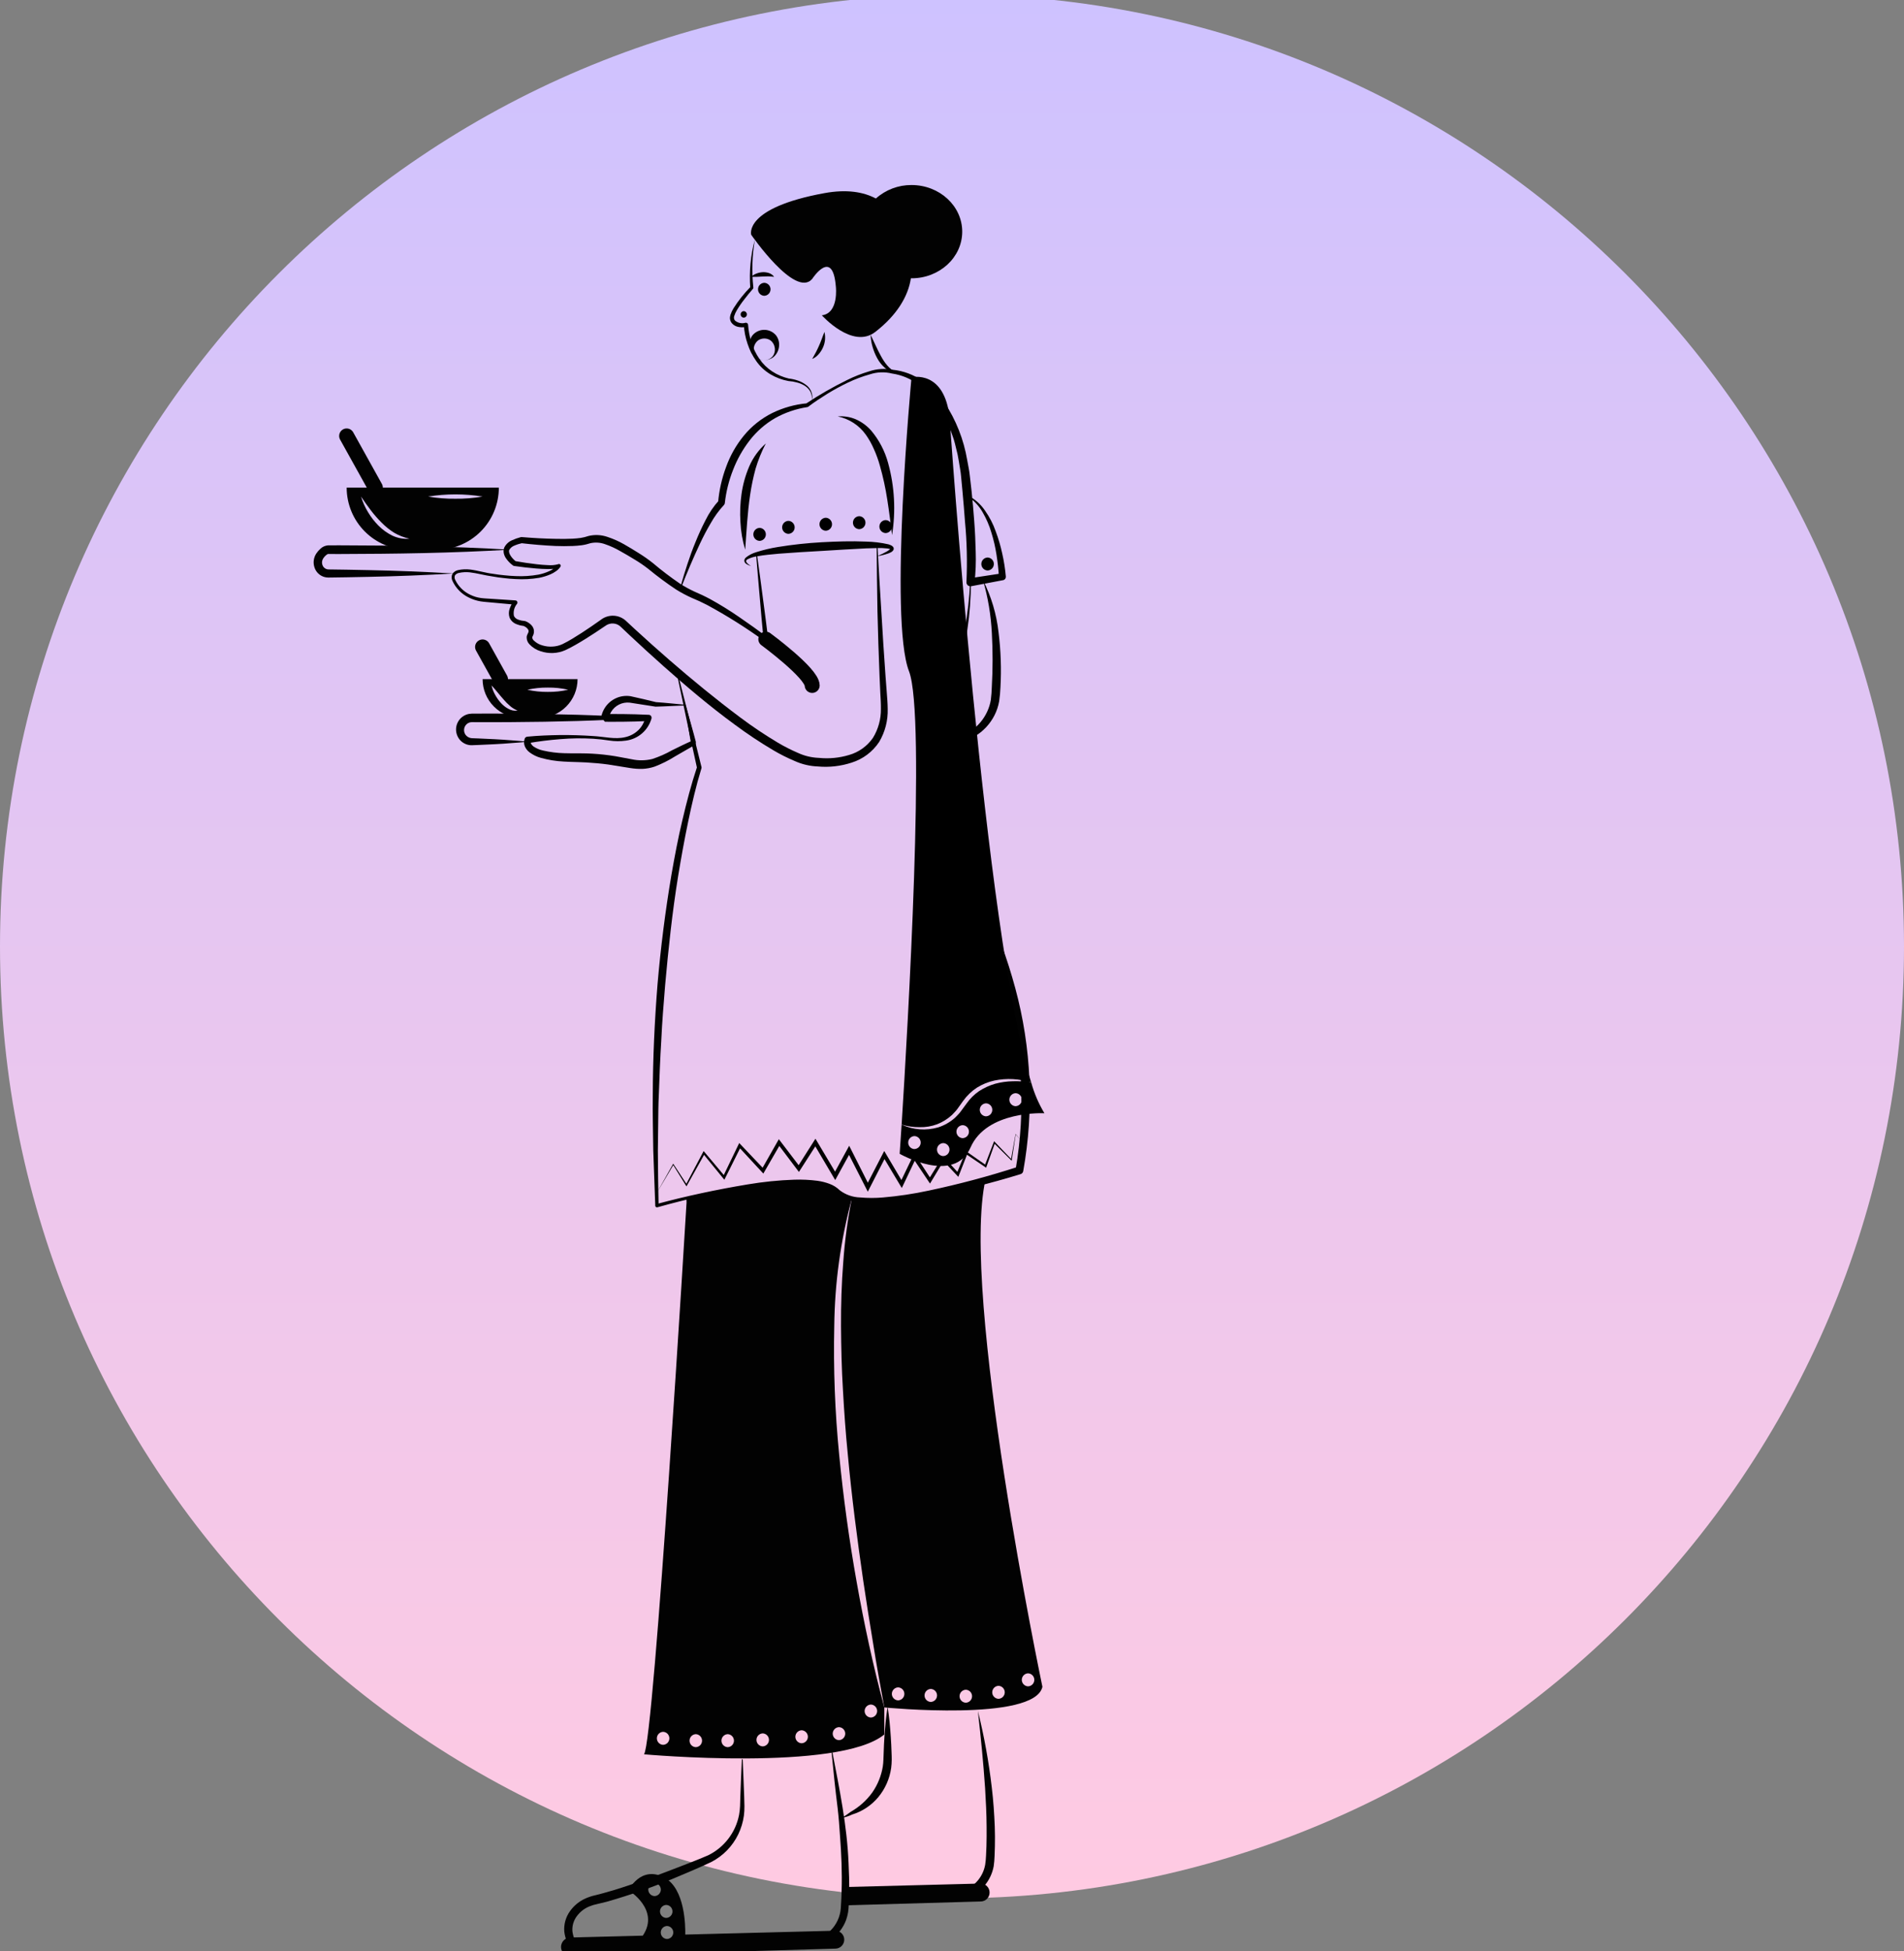
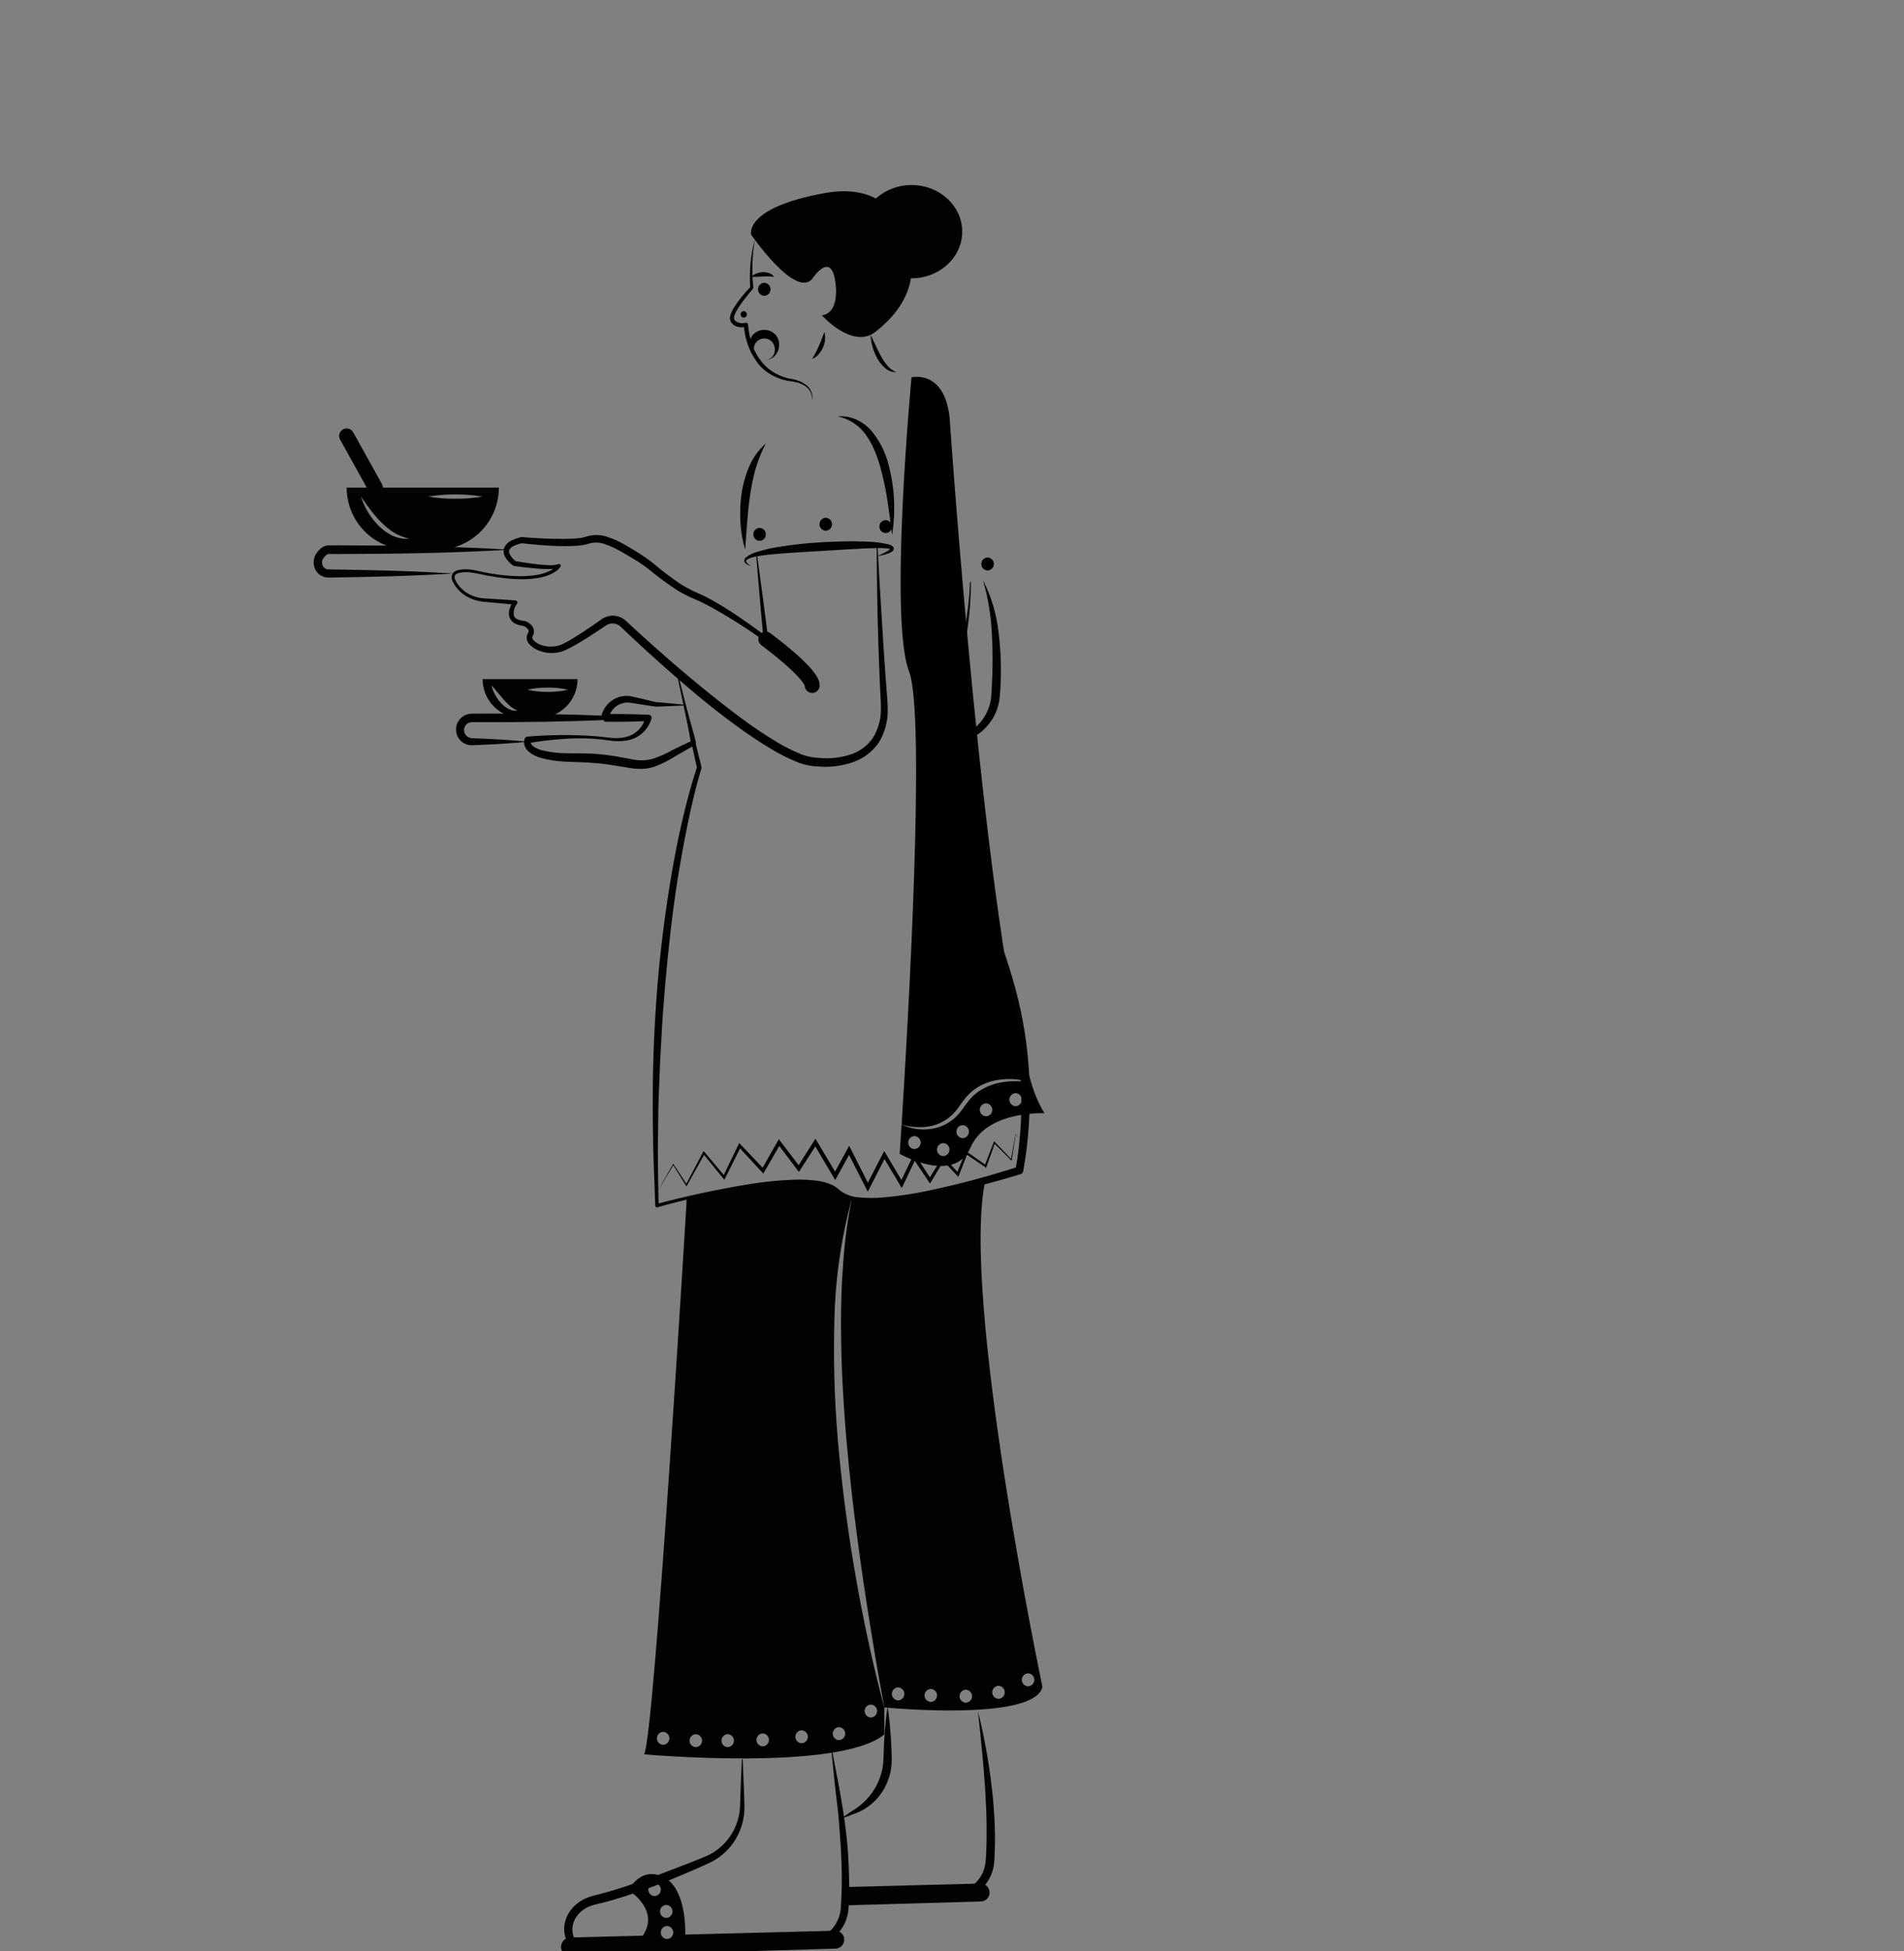
<svg xmlns="http://www.w3.org/2000/svg" xmlns:ns1="http://sodipodi.sourceforge.net/DTD/sodipodi-0.dtd" xmlns:ns2="http://www.inkscape.org/namespaces/inkscape" width="123" height="126" viewBox="0 0 123 126" version="1.1" id="svg91" ns1:docname="benefits-3.svg" style="fill:none" ns2:version="0.92.3 (2405546, 2018-03-11)">
  <rect x="0" y="0" width="123" height="126" fill="#808080" stroke="none" />
  <ns1:namedview pagecolor="#ffffff" bordercolor="#666666" borderopacity="1" objecttolerance="10" gridtolerance="10" guidetolerance="10" ns2:pageopacity="0" ns2:pageshadow="2" ns2:window-width="1366" ns2:window-height="705" id="namedview93" showgrid="false" ns2:zoom="1.2326733" ns2:cx="101" ns2:cy="79.5" ns2:window-x="0" ns2:window-y="30" ns2:window-maximized="1" ns2:current-layer="svg91" />
  <g id="g943" transform="translate(-57,-10.35)">
-     <path id="path2" d="m 118.5,132.953 c 33.966,0 61.5,-27.524 61.5,-61.477 C 180,37.524 152.466,10 118.5,10 84.534,10 57,37.524 57,71.476 c 0,33.953 27.535,61.477 61.5,61.477 z" ns2:connector-curvature="0" style="fill:url(#paint0_linear)" />
    <path id="path4" d="m 105.769,25.811 c -0.18,1.028 -0.214,2.075 -0.102,3.112 0.002,0.013 0.001,0.027 -0.003,0.04 -0.004,0.013 -0.011,0.025 -0.02,0.035 l -0.003,0.004 c -0.191,0.217 -0.374,0.444 -0.55,0.673 -0.179,0.225 -0.342,0.461 -0.488,0.708 -0.071,0.117 -0.127,0.241 -0.169,0.371 -0.02,0.049 -0.026,0.102 -0.018,0.155 0.008,0.052 0.029,0.102 0.063,0.143 0.093,0.078 0.204,0.132 0.323,0.157 0.119,0.025 0.242,0.019 0.358,-0.015 0.037,-0.007 0.075,7e-4 0.106,0.022 0.03,0.021 0.052,0.053 0.059,0.09 l 0.002,0.016 v 0.004 c 0.027,0.391 0.101,0.777 0.219,1.15 0.117,0.374 0.29,0.729 0.512,1.052 0.221,0.321 0.503,0.597 0.828,0.811 0.329,0.215 0.694,0.371 1.077,0.459 l -0.011,-0.002 c 0.196,0.021 0.388,0.063 0.575,0.126 0.187,0.061 0.363,0.152 0.521,0.269 0.163,0.111 0.288,0.269 0.361,0.452 0.072,0.183 0.089,0.384 0.046,0.577 0.016,-0.188 -0.016,-0.378 -0.092,-0.551 -0.085,-0.164 -0.212,-0.303 -0.369,-0.401 -0.156,-0.099 -0.328,-0.172 -0.507,-0.216 -0.178,-0.05 -0.361,-0.081 -0.545,-0.093 l -10e-4,-1e-4 -0.01,-0.001 c -0.409,-0.075 -0.803,-0.223 -1.161,-0.435 -0.361,-0.216 -0.673,-0.506 -0.914,-0.851 -0.241,-0.341 -0.431,-0.716 -0.562,-1.113 -0.136,-0.396 -0.217,-0.808 -0.242,-1.226 l 0.167,0.131 c -0.162,0.03 -0.327,0.032 -0.489,0.006 -0.178,-0.025 -0.342,-0.115 -0.458,-0.254 -0.059,-0.075 -0.098,-0.164 -0.111,-0.258 -0.01,-0.048 -0.01,-0.098 0,-0.146 0.005,-0.043 0.014,-0.086 0.027,-0.127 0.05,-0.149 0.116,-0.292 0.199,-0.425 0.317,-0.503 0.689,-0.97 1.108,-1.393 l -0.027,0.078 c -0.039,-0.527 -0.033,-1.057 0.016,-1.583 0.048,-0.524 0.143,-1.042 0.285,-1.549 z" ns2:connector-curvature="0" style="fill:#020202" />
    <path id="path6" d="m 109.468,33.533 c 0.086,-0.15 0.163,-0.289 0.237,-0.429 0.07,-0.141 0.143,-0.278 0.202,-0.421 0.062,-0.142 0.122,-0.285 0.176,-0.434 0.058,-0.148 0.106,-0.301 0.177,-0.461 0.082,0.338 0.047,0.693 -0.098,1.009 -0.07,0.158 -0.165,0.304 -0.28,0.433 -0.112,0.132 -0.254,0.236 -0.414,0.304 z" ns2:connector-curvature="0" style="fill:#020202" />
    <path id="path8" d="m 106.372,29.454 c 0.109,-0.004 0.212,-0.05 0.287,-0.128 0.076,-0.078 0.118,-0.183 0.118,-0.292 0,-0.109 -0.042,-0.213 -0.118,-0.292 -0.075,-0.078 -0.178,-0.124 -0.287,-0.128 -0.108,0.004 -0.211,0.05 -0.287,0.128 -0.075,0.078 -0.117,0.183 -0.117,0.292 0,0.109 0.042,0.213 0.117,0.292 0.076,0.078 0.179,0.124 0.287,0.128 z" ns2:connector-curvature="0" style="fill:#020202" />
    <path id="path10" d="m 105.047,30.865 c 0.054,-0.002 0.106,-0.025 0.144,-0.064 0.037,-0.039 0.058,-0.091 0.058,-0.146 0,-0.054 -0.021,-0.107 -0.058,-0.146 -0.038,-0.039 -0.09,-0.062 -0.144,-0.064 -0.054,0.002 -0.106,0.025 -0.143,0.064 -0.038,0.039 -0.059,0.091 -0.059,0.146 0,0.054 0.021,0.107 0.059,0.146 0.037,0.039 0.089,0.062 0.143,0.064 z" ns2:connector-curvature="0" style="fill:#020202" />
    <path id="path12" d="m 105.527,28.229 c 0.099,-0.095 0.216,-0.168 0.344,-0.214 0.127,-0.049 0.26,-0.078 0.395,-0.086 0.139,-0.007 0.277,0.012 0.409,0.055 0.135,0.044 0.252,0.13 0.334,0.245 -0.14,-0.017 -0.257,-0.026 -0.375,-0.031 -0.119,6e-4 -0.235,0.002 -0.354,0.01 -0.25,0.02 -0.501,0.027 -0.753,0.021 z" ns2:connector-curvature="0" style="fill:#020202" />
    <path id="path14" d="m 113.244,31.971 c 0.229,0.47 0.421,0.936 0.663,1.369 0.113,0.217 0.249,0.421 0.406,0.609 0.157,0.193 0.359,0.344 0.588,0.438 -0.274,0.007 -0.54,-0.094 -0.74,-0.282 -0.203,-0.177 -0.372,-0.39 -0.498,-0.629 -0.126,-0.232 -0.225,-0.477 -0.297,-0.731 -0.074,-0.252 -0.115,-0.512 -0.122,-0.774 z" ns2:connector-curvature="0" style="fill:#020202" />
-     <path id="path16" d="m 100.967,48.246 c 0.126,-0.492 0.278,-0.976 0.437,-1.459 0.157,-0.483 0.332,-0.961 0.527,-1.432 0.191,-0.472 0.401,-0.938 0.639,-1.395 0.231,-0.473 0.528,-0.911 0.882,-1.3 l -0.063,0.141 c 0.068,-0.78 0.24,-1.547 0.513,-2.281 0.265,-0.741 0.655,-1.43 1.154,-2.038 0.502,-0.61 1.127,-1.107 1.834,-1.459 0.7,-0.341 1.456,-0.553 2.231,-0.625 l -0.056,0.022 c 0.849,-0.565 1.734,-1.074 2.65,-1.522 0.458,-0.229 0.936,-0.417 1.427,-0.563 0.503,-0.171 1.042,-0.204 1.562,-0.099 l -0.033,-0.006 c 0.681,0.07 1.334,0.311 1.897,0.701 0.564,0.379 1.054,0.859 1.446,1.416 0.745,1.124 1.245,2.392 1.469,3.723 0.054,0.329 0.135,0.657 0.166,0.989 l 0.112,0.98 c 0.073,0.653 0.125,1.309 0.175,1.966 0.051,0.656 0.079,1.315 0.095,1.976 0.024,0.669 -0.002,1.34 -0.078,2.005 l -0.304,-0.291 2.068,-0.315 -0.186,0.233 c -0.025,-0.474 -0.083,-0.963 -0.157,-1.441 -0.074,-0.48 -0.183,-0.953 -0.327,-1.417 -0.136,-0.464 -0.328,-0.91 -0.572,-1.328 -0.24,-0.421 -0.58,-0.777 -0.989,-1.037 -0.003,-0.002 -0.006,-0.004 -0.008,-0.007 -0.002,-0.003 -0.004,-0.006 -0.005,-0.01 -0.001,-0.004 -0.001,-0.007 -0.001,-0.011 0,-0.004 0.002,-0.007 0.003,-0.01 0.004,-0.006 0.01,-0.011 0.016,-0.013 0.007,-0.002 0.014,-0.002 0.02,8e-4 0.452,0.227 0.837,0.566 1.12,0.985 0.291,0.411 0.524,0.86 0.691,1.335 0.176,0.469 0.318,0.951 0.423,1.44 0.112,0.49 0.189,0.988 0.233,1.488 0.004,0.053 -0.011,0.106 -0.043,0.149 -0.033,0.043 -0.079,0.072 -0.132,0.082 l -0.011,0.002 -2.055,0.39 c -0.038,0.007 -0.078,0.006 -0.116,-0.005 -0.038,-0.011 -0.073,-0.03 -0.103,-0.056 -0.029,-0.026 -0.052,-0.059 -0.067,-0.096 -0.015,-0.036 -0.021,-0.076 -0.018,-0.115 l 10e-4,-0.02 c 0.06,-1.291 0.029,-2.585 -0.094,-3.871 -0.044,-0.651 -0.105,-1.301 -0.161,-1.951 l -0.092,-0.975 c -0.024,-0.322 -0.095,-0.634 -0.14,-0.952 -0.048,-0.317 -0.115,-0.631 -0.2,-0.94 -0.041,-0.155 -0.071,-0.313 -0.121,-0.465 l -0.155,-0.453 c -0.202,-0.603 -0.477,-1.179 -0.819,-1.715 -0.345,-0.53 -0.778,-0.997 -1.281,-1.381 -0.499,-0.386 -1.087,-0.639 -1.709,-0.736 l -0.018,-0.002 -0.015,-0.003 c -0.473,-0.119 -0.971,-0.101 -1.435,0.052 -0.483,0.135 -0.953,0.311 -1.406,0.527 -0.454,0.217 -0.898,0.458 -1.328,0.721 -0.427,0.267 -0.852,0.543 -1.251,0.847 -0.014,0.011 -0.031,0.018 -0.049,0.021 l -0.008,0.001 c -0.732,0.111 -1.438,0.353 -2.085,0.714 -0.632,0.367 -1.187,0.853 -1.635,1.431 -0.449,0.58 -0.811,1.222 -1.074,1.907 -0.271,0.685 -0.45,1.402 -0.532,2.134 l -10e-4,0.01 c -0.005,0.05 -0.027,0.096 -0.063,0.131 -0.33,0.358 -0.617,0.753 -0.854,1.179 -0.253,0.428 -0.485,0.874 -0.698,1.329 -0.427,0.911 -0.823,1.839 -1.19,2.784 -0.003,0.007 -0.008,0.012 -0.014,0.015 -0.006,0.003 -0.014,0.004 -0.021,0.002 -0.006,-0.002 -0.012,-0.007 -0.016,-0.013 -0.003,-0.006 -0.004,-0.014 -0.002,-0.021 z" ns2:connector-curvature="0" style="fill:#020202" />
    <path id="path18" d="m 105.898,46.137 c 0.131,0.911 0.251,1.824 0.372,2.737 0.123,0.912 0.241,1.825 0.354,2.739 0.004,0.029 -10e-4,0.058 -0.014,0.085 -0.013,0.026 -0.033,0.048 -0.058,0.063 -0.025,0.015 -0.054,0.022 -0.083,0.021 -0.029,-0.001 -0.057,-0.011 -0.081,-0.027 l -0.005,-0.003 c -1.185,-0.859 -2.426,-1.64 -3.713,-2.336 -0.161,-0.084 -0.323,-0.163 -0.486,-0.238 l -0.505,-0.22 c -0.346,-0.155 -0.68,-0.333 -1.001,-0.534 -0.62,-0.411 -1.218,-0.855 -1.792,-1.328 -0.283,-0.221 -0.58,-0.424 -0.889,-0.609 -0.316,-0.19 -0.628,-0.38 -0.944,-0.552 -0.304,-0.176 -0.625,-0.323 -0.958,-0.437 -0.304,-0.113 -0.634,-0.136 -0.951,-0.067 l -0.268,0.076 c -0.098,0.025 -0.197,0.043 -0.297,0.057 -0.194,0.025 -0.384,0.041 -0.572,0.048 -0.377,0.015 -0.751,0.013 -1.122,-1e-4 -0.744,-0.034 -1.479,-0.097 -2.217,-0.182 l 0.066,-0.004 -0.26,0.07 c -0.087,0.023 -0.162,0.062 -0.244,0.091 -0.136,0.052 -0.252,0.148 -0.328,0.272 -0.094,0.206 0.168,0.552 0.429,0.754 L 90.263,46.584 c 0.469,0.083 0.945,0.155 1.419,0.208 0.237,0.025 0.475,0.049 0.71,0.056 0.219,0.019 0.44,9e-4 0.653,-0.055 l 0.027,-0.01 c 0.022,-0.008 0.046,-0.01 0.069,-0.004 0.023,0.006 0.043,0.019 0.058,0.038 0.015,0.018 0.024,0.041 0.025,0.065 0.001,0.024 -0.005,0.047 -0.018,0.067 -0.079,0.119 -0.181,0.221 -0.301,0.299 -0.107,0.077 -0.223,0.142 -0.344,0.194 -0.236,0.102 -0.484,0.178 -0.737,0.226 -0.499,0.083 -1.007,0.11 -1.512,0.08 -0.251,-0.015 -0.502,-0.028 -0.751,-0.063 -0.25,-0.026 -0.498,-0.06 -0.744,-0.106 -0.494,-0.065 -0.987,-0.211 -1.464,-0.265 -0.237,-0.026 -0.477,-0.013 -0.71,0.038 -0.1,0.019 -0.189,0.074 -0.251,0.155 -0.019,0.044 -0.028,0.092 -0.026,0.141 0.002,0.048 0.014,0.096 0.036,0.139 0.204,0.432 0.553,0.778 0.986,0.979 0.215,0.104 0.446,0.173 0.682,0.206 0.233,0.031 0.492,0.037 0.737,0.056 l 1.489,0.098 c 0.025,0.002 0.048,0.01 0.069,0.023 0.02,0.014 0.037,0.033 0.048,0.055 0.011,0.022 0.016,0.047 0.014,0.071 -0.002,0.025 -0.01,0.048 -0.024,0.069 l -0.004,0.005 c -0.089,0.107 -0.153,0.233 -0.187,0.368 -0.034,0.135 -0.038,0.276 -0.011,0.413 0.056,0.112 0.154,0.197 0.273,0.236 0.065,0.025 0.138,0.042 0.208,0.061 l 0.225,0.032 0.012,0.002 c 0.011,0.002 0.021,0.004 0.031,0.009 0.14,0.054 0.266,0.138 0.371,0.245 0.062,0.061 0.109,0.135 0.139,0.217 0.03,0.082 0.041,0.169 0.033,0.256 -0.009,0.083 -0.033,0.164 -0.073,0.238 -0.007,0.016 -0.021,0.039 -0.024,0.049 -7e-4,0.006 -0.002,0.012 -0.004,0.018 -0.004,0.005 -0.006,0.011 -0.007,0.017 -0.001,0.006 -8e-4,0.012 8e-4,0.018 0.008,0.075 0.045,0.145 0.103,0.193 0.155,0.148 0.345,0.256 0.553,0.312 0.214,0.065 0.438,0.09 0.661,0.075 0.22,-0.012 0.436,-0.066 0.636,-0.159 0.211,-0.099 0.424,-0.223 0.632,-0.346 0.418,-0.25 0.828,-0.521 1.234,-0.798 l 0.605,-0.422 c 0.242,-0.19 0.545,-0.285 0.852,-0.267 0.307,0.018 0.597,0.149 0.814,0.367 l 0.543,0.503 c 0.727,0.668 1.462,1.326 2.207,1.973 1.49,1.294 3.016,2.546 4.59,3.722 0.783,0.588 1.597,1.133 2.437,1.634 0.415,0.246 0.845,0.465 1.288,0.655 0.413,0.192 0.859,0.302 1.313,0.324 h 0.002 c 0.014,-10e-5 0.029,6e-4 0.044,0.002 0.658,0.067 1.322,0.003 1.955,-0.188 0.624,-0.179 1.168,-0.569 1.538,-1.103 0.346,-0.563 0.524,-1.213 0.515,-1.874 0.004,-0.332 -0.019,-0.681 -0.039,-1.033 l -0.047,-1.051 c -0.057,-1.401 -0.103,-2.802 -0.136,-4.203 -0.025,-1.401 -0.042,-2.803 -0.051,-4.204 0,-0.007 0.003,-0.014 0.008,-0.02 0.005,-0.005 0.012,-0.008 0.019,-0.009 0.007,-2e-4 0.015,0.003 0.02,0.007 0.005,0.005 0.008,0.012 0.009,0.019 0.073,1.399 0.154,2.797 0.245,4.195 0.082,1.398 0.169,2.796 0.271,4.191 l 0.08,1.046 c 0.026,0.346 0.057,0.697 0.06,1.065 0.022,0.749 -0.169,1.488 -0.551,2.132 -0.422,0.637 -1.049,1.109 -1.777,1.336 -0.705,0.231 -1.45,0.316 -2.188,0.248 l 0.045,0.002 c -0.536,-0.015 -1.063,-0.137 -1.551,-0.36 -0.467,-0.197 -0.921,-0.425 -1.358,-0.683 -0.861,-0.508 -1.694,-1.062 -2.497,-1.659 -1.609,-1.175 -3.123,-2.462 -4.607,-3.778 C 99.12,52.713 98.388,52.044 97.665,51.365 l -0.54,-0.511 c -0.131,-0.139 -0.309,-0.224 -0.5,-0.237 -0.194,-0.013 -0.385,0.047 -0.537,0.167 l -0.62,0.415 c -0.416,0.273 -0.837,0.54 -1.273,0.789 -0.22,0.124 -0.437,0.245 -0.676,0.352 -0.252,0.112 -0.522,0.174 -0.797,0.184 -0.272,0.01 -0.544,-0.029 -0.802,-0.116 -0.27,-0.083 -0.513,-0.234 -0.708,-0.438 -0.061,-0.061 -0.11,-0.133 -0.142,-0.213 -0.033,-0.08 -0.048,-0.166 -0.047,-0.252 -2e-4,-0.05 0.011,-0.099 0.033,-0.144 l 0.029,-0.069 0.017,-0.034 c 0.021,-0.034 0.035,-0.073 0.041,-0.113 0.037,-0.126 -0.129,-0.289 -0.311,-0.369 l 0.043,0.01 -0.262,-0.045 c -0.089,-0.024 -0.177,-0.052 -0.262,-0.086 -0.192,-0.076 -0.347,-0.225 -0.43,-0.415 -0.066,-0.19 -0.063,-0.396 0.007,-0.584 0.058,-0.172 0.142,-0.333 0.249,-0.479 l 0.103,0.223 -1.492,-0.136 c -0.251,-0.027 -0.491,-0.036 -0.751,-0.077 -0.256,-0.044 -0.505,-0.125 -0.739,-0.24 -0.478,-0.226 -0.86,-0.616 -1.077,-1.099 -0.031,-0.07 -0.047,-0.145 -0.045,-0.222 0.002,-0.076 0.02,-0.151 0.054,-0.22 0.087,-0.123 0.217,-0.207 0.364,-0.237 0.255,-0.055 0.516,-0.067 0.775,-0.037 0.513,0.062 0.979,0.217 1.475,0.275 0.244,0.043 0.49,0.073 0.736,0.096 0.246,0.032 0.492,0.041 0.739,0.053 0.49,0.023 0.982,-0.009 1.465,-0.095 0.236,-0.047 0.466,-0.121 0.686,-0.219 0.209,-0.085 0.391,-0.223 0.529,-0.402 l 0.16,0.155 c -0.126,0.056 -0.261,0.087 -0.399,0.093 -0.124,0.011 -0.248,0.015 -0.373,0.013 -0.246,-3e-4 -0.489,-0.016 -0.731,-0.034 -0.485,-0.039 -0.964,-0.096 -1.446,-0.165 -0.025,-0.004 -0.048,-0.014 -0.068,-0.029 -0.171,-0.124 -0.32,-0.275 -0.442,-0.447 -0.068,-0.094 -0.118,-0.2 -0.147,-0.312 -0.033,-0.128 -0.028,-0.263 0.016,-0.387 0.103,-0.215 0.28,-0.386 0.498,-0.481 0.186,-0.086 0.379,-0.155 0.578,-0.206 0.017,-0.005 0.035,-0.007 0.053,-0.005 l 0.013,0.001 c 0.727,0.062 1.461,0.102 2.189,0.114 0.364,0.01 0.728,0.008 1.086,-0.01 0.179,-0.009 0.356,-0.025 0.527,-0.049 0.082,-0.012 0.164,-0.028 0.245,-0.049 l 0.263,-0.077 c 0.405,-0.098 0.829,-0.076 1.223,0.061 0.366,0.12 0.719,0.277 1.054,0.466 0.329,0.184 0.644,0.381 0.956,0.575 0.322,0.198 0.631,0.415 0.926,0.65 0.557,0.471 1.139,0.913 1.741,1.324 0.301,0.194 0.616,0.366 0.94,0.516 l 0.506,0.227 c 0.17,0.081 0.338,0.165 0.503,0.254 0.651,0.358 1.284,0.75 1.895,1.173 0.612,0.417 1.212,0.847 1.802,1.296 l -0.241,0.138 c -0.09,-0.916 -0.173,-1.833 -0.249,-2.75 -0.08,-0.917 -0.161,-1.834 -0.232,-2.752 0,-0.007 0.002,-0.014 0.007,-0.02 0.004,-0.006 0.011,-0.009 0.018,-0.01 0.007,-8e-4 0.015,0.001 0.02,0.006 0.006,0.004 0.01,0.011 0.011,0.018 z" ns2:connector-curvature="0" style="fill:#020202" />
    <path id="path20" d="m 106.473,51.629 c 0,0 2.972,2.182 2.994,2.988" ns2:connector-curvature="0" style="stroke:#020202;stroke-width:0.968;stroke-linecap:round;stroke-linejoin:round" />
    <path id="path22" d="m 116.908,59.595 c 0.923,-0.724 1.877,-1.401 2.839,-2.061 0.445,-0.309 0.8,-0.733 1.027,-1.226 0.113,-0.242 0.192,-0.499 0.235,-0.763 0.035,-0.279 0.056,-0.56 0.063,-0.841 0.065,-1.155 0.066,-2.312 0.002,-3.467 -0.058,-1.16 -0.25,-2.308 -0.574,-3.423 0.537,1.057 0.878,2.202 1.008,3.381 0.146,1.173 0.187,2.357 0.122,3.538 -0.012,0.303 -0.04,0.605 -0.083,0.905 -0.055,0.313 -0.155,0.617 -0.298,0.9 -0.285,0.566 -0.725,1.038 -1.268,1.362 -1.008,0.592 -2.025,1.166 -3.073,1.694 z" ns2:connector-curvature="0" style="fill:#020202" />
    <path id="path24" d="m 112.341,112.519 c -0.486,-2.725 -0.863,-5.468 -1.131,-8.228 -0.272,-2.76 -0.377,-5.534 -0.316,-8.307 0.03,-2.765 0.408,-5.516 1.126,-8.186 -0.302,-0.05 -0.193,-0.196 -1.405,-0.856 -1.84,-0.999 -9.272,0.786 -9.272,0.786 l 0.009,0.28 c 0,0 -2.095,34.835 -2.748,35.64 0,0 12.589,1.136 15.524,-1.281 v -1.746 c -0.72,-2.669 -1.304,-5.377 -1.787,-8.102 z m -12.503,10.517 c -0.109,-0.004 -0.211,-0.05 -0.287,-0.128 -0.075,-0.079 -0.117,-0.183 -0.117,-0.292 0,-0.109 0.042,-0.213 0.117,-0.292 0.075,-0.078 0.178,-0.124 0.287,-0.128 0.108,0.004 0.211,0.05 0.287,0.128 0.075,0.079 0.117,0.183 0.117,0.292 0,0.109 -0.042,0.213 -0.117,0.292 -0.076,0.078 -0.178,0.124 -0.287,0.128 z m 2.111,0.151 c -0.108,-0.004 -0.211,-0.05 -0.287,-0.128 -0.075,-0.079 -0.117,-0.183 -0.117,-0.292 0,-0.109 0.042,-0.213 0.117,-0.291 0.076,-0.079 0.179,-0.125 0.287,-0.129 0.109,0.004 0.211,0.05 0.287,0.129 0.075,0.078 0.117,0.182 0.117,0.291 0,0.109 -0.042,0.213 -0.117,0.292 -0.076,0.078 -0.178,0.124 -0.287,0.128 z m 2.061,0 c -0.108,-0.004 -0.211,-0.05 -0.286,-0.128 -0.076,-0.079 -0.118,-0.183 -0.118,-0.292 0,-0.109 0.042,-0.213 0.118,-0.291 0.075,-0.079 0.178,-0.125 0.286,-0.129 0.109,0.004 0.212,0.05 0.287,0.129 0.075,0.078 0.117,0.182 0.117,0.291 0,0.109 -0.042,0.213 -0.117,0.292 -0.075,0.078 -0.178,0.124 -0.287,0.128 z m 2.262,-0.051 c -0.108,-0.003 -0.211,-0.049 -0.286,-0.128 -0.076,-0.078 -0.118,-0.182 -0.118,-0.291 0,-0.109 0.042,-0.214 0.118,-0.292 0.075,-0.078 0.178,-0.124 0.286,-0.128 0.109,0.004 0.212,0.05 0.287,0.128 0.075,0.078 0.117,0.183 0.117,0.292 0,0.109 -0.042,0.213 -0.117,0.291 -0.075,0.079 -0.178,0.125 -0.287,0.128 z m 2.514,-0.201 c -0.109,-0.004 -0.212,-0.05 -0.287,-0.128 -0.075,-0.078 -0.118,-0.183 -0.118,-0.292 0,-0.108 0.043,-0.213 0.118,-0.291 0.075,-0.079 0.178,-0.124 0.287,-0.128 0.108,0.004 0.211,0.05 0.286,0.128 0.076,0.078 0.118,0.183 0.118,0.291 0,0.109 -0.042,0.214 -0.118,0.292 -0.075,0.078 -0.178,0.124 -0.286,0.128 z m 2.413,-0.201 c -0.109,-0.004 -0.212,-0.05 -0.287,-0.128 -0.075,-0.079 -0.118,-0.183 -0.118,-0.292 0,-0.109 0.043,-0.213 0.118,-0.292 0.075,-0.078 0.178,-0.124 0.287,-0.128 0.108,0.004 0.211,0.05 0.286,0.128 0.076,0.079 0.118,0.183 0.118,0.292 0,0.109 -0.042,0.213 -0.118,0.291 -0.075,0.079 -0.178,0.125 -0.286,0.129 z m 2.061,-1.461 c -0.109,-0.004 -0.212,-0.05 -0.287,-0.128 -0.075,-0.078 -0.118,-0.183 -0.118,-0.291 0,-0.109 0.043,-0.214 0.118,-0.292 0.075,-0.078 0.178,-0.124 0.287,-0.128 0.108,0.004 0.211,0.05 0.286,0.128 0.076,0.078 0.118,0.183 0.118,0.292 0,0.108 -0.042,0.213 -0.118,0.291 -0.075,0.078 -0.178,0.124 -0.286,0.128 z" ns2:connector-curvature="0" style="fill:#020202" />
    <path id="path26" d="m 120.668,86.506 c 0,0 -5.8,1.463 -7.61,1.36 -0.611,-0.034 -0.879,-0.036 -1.036,-0.067 -0.27,1.343 -0.452,2.701 -0.547,4.068 -0.109,1.371 -0.151,2.747 -0.145,4.124 0.011,1.377 0.039,2.753 0.125,4.129 0.076,1.374 0.173,2.748 0.31,4.122 0.252,2.741 0.606,5.477 1.003,8.208 0.204,1.365 0.416,2.728 0.645,4.09 0.215,1.363 0.464,2.723 0.715,4.082 0,0 9.713,0.949 10.213,-1.334 0,0 -5.331,-25.395 -3.673,-32.781 z m -5.649,33.659 c -0.109,-0.004 -0.212,-0.05 -0.287,-0.128 -0.075,-0.078 -0.118,-0.183 -0.118,-0.291 0,-0.109 0.043,-0.214 0.118,-0.292 0.075,-0.078 0.178,-0.124 0.287,-0.128 0.108,0.004 0.211,0.05 0.287,0.128 0.075,0.078 0.117,0.183 0.117,0.292 0,0.108 -0.042,0.213 -0.117,0.291 -0.076,0.079 -0.179,0.124 -0.287,0.128 z m 2.111,0.101 c -0.108,-0.004 -0.211,-0.05 -0.287,-0.128 -0.075,-0.078 -0.117,-0.183 -0.117,-0.292 0,-0.109 0.042,-0.213 0.117,-0.291 0.076,-0.079 0.179,-0.125 0.287,-0.128 0.109,0.003 0.211,0.049 0.287,0.128 0.075,0.078 0.117,0.182 0.117,0.291 0,0.109 -0.042,0.214 -0.117,0.292 -0.076,0.078 -0.178,0.124 -0.287,0.128 z m 2.262,0.05 c -0.108,-0.004 -0.211,-0.049 -0.287,-0.128 -0.075,-0.078 -0.117,-0.183 -0.117,-0.291 0,-0.109 0.042,-0.214 0.117,-0.292 0.076,-0.078 0.179,-0.124 0.287,-0.128 0.109,0.004 0.211,0.05 0.287,0.128 0.075,0.078 0.117,0.183 0.117,0.292 0,0.108 -0.042,0.213 -0.117,0.291 -0.076,0.079 -0.178,0.124 -0.287,0.128 z m 2.111,-0.251 c -0.108,-0.004 -0.211,-0.05 -0.286,-0.129 -0.076,-0.078 -0.118,-0.182 -0.118,-0.291 0,-0.109 0.042,-0.213 0.118,-0.292 0.075,-0.078 0.178,-0.124 0.286,-0.128 0.109,0.004 0.212,0.05 0.287,0.128 0.076,0.079 0.118,0.183 0.118,0.292 0,0.109 -0.042,0.213 -0.118,0.291 -0.075,0.079 -0.178,0.125 -0.287,0.129 z m 1.911,-0.806 c -0.109,-0.004 -0.212,-0.05 -0.287,-0.128 -0.075,-0.079 -0.118,-0.183 -0.118,-0.292 0,-0.109 0.043,-0.213 0.118,-0.292 0.075,-0.078 0.178,-0.124 0.287,-0.128 0.108,0.004 0.211,0.05 0.286,0.128 0.076,0.079 0.118,0.183 0.118,0.292 0,0.109 -0.042,0.213 -0.118,0.292 -0.075,0.078 -0.178,0.124 -0.286,0.128 z" ns2:connector-curvature="0" style="fill:#020202" />
    <path id="path28" d="m 101.244,55.911 -0.967,0.042 c -0.315,0.013 -0.621,0.03 -0.924,0.035 l -0.013,-9e-4 -0.012,-0.002 -1.65,-0.257 c -0.236,-0.025 -0.475,0.018 -0.688,0.124 -0.213,0.106 -0.391,0.271 -0.513,0.476 -0.06,0.1 -0.105,0.209 -0.134,0.322 l -0.018,0.086 -0.002,0.011 -0.001,0.005 -6e-4,0.003 -4e-4,0.001 c 0.217,0.259 -0.296,-0.352 -0.243,-0.289 l 0.026,-3e-4 0.053,-6e-4 0.21,-0.002 0.841,0.002 c 0.56,0.005 1.121,0.022 1.681,0.047 l 0.025,0.001 c 0.05,0.002 0.097,0.024 0.13,0.061 0.034,0.037 0.051,0.086 0.049,0.136 -7e-4,0.013 -0.003,0.027 -0.006,0.04 -0.105,0.374 -0.317,0.709 -0.61,0.963 -0.293,0.254 -0.654,0.416 -1.038,0.467 -0.36,0.052 -0.727,0.05 -1.086,-0.007 -0.179,-0.02 -0.348,-0.047 -0.523,-0.07 -0.174,-0.019 -0.349,-0.034 -0.523,-0.045 -0.701,-0.041 -1.403,-0.032 -2.103,0.027 -0.699,0.054 -1.399,0.141 -2.083,0.258 L 91.283,58.22 c -0.002,0.026 -0.003,0.052 -0.001,0.077 0.006,0.034 0.017,0.067 0.033,0.098 0.044,0.074 0.104,0.136 0.177,0.183 0.179,0.116 0.377,0.198 0.586,0.242 0.452,0.105 0.914,0.164 1.379,0.174 0.236,0.01 0.474,0.005 0.711,0.009 0.246,0.002 0.491,-0.002 0.737,0.006 0.493,0.015 0.985,0.056 1.474,0.124 0.488,0.062 0.972,0.176 1.433,0.253 0.435,0.095 0.887,0.089 1.32,-0.016 0.444,-0.144 0.873,-0.333 1.279,-0.563 0.216,-0.11 0.434,-0.218 0.654,-0.321 l 0.33,-0.155 0.168,-0.076 0.086,-0.038 0.045,-0.019 0.026,-0.01 0.018,-0.006 0.021,-0.006 0.015,-0.003 c -0.067,0.049 0.215,-0.14 0.166,0.256 -0.004,0.034 -0.021,0.066 -0.047,0.089 -0.025,0.023 -0.059,0.036 -0.093,0.037 -0.035,8e-4 -0.069,-0.011 -0.095,-0.033 -0.027,-0.022 -0.045,-0.053 -0.051,-0.087 l -0.011,-0.064 c -0.068,-0.396 -0.14,-0.792 -0.2,-1.203 z m 0.036,-0.043 0.342,1.189 c 0.12,0.404 0.228,0.823 0.341,1.243 l -0.297,-0.057 c -0.05,0.394 0.229,0.206 0.161,0.255 l 0.01,-0.002 c 0.008,-0.002 0.012,-0.004 0.009,-0.002 l -0.003,0.002 -0.015,0.008 -0.037,0.019 -0.077,0.042 -0.156,0.088 -0.313,0.18 -0.628,0.362 c -0.423,0.268 -0.873,0.493 -1.342,0.67 -0.253,0.084 -0.516,0.131 -0.782,0.142 -0.258,0.005 -0.516,-0.013 -0.77,-0.053 L 96.295,59.725 C 95.825,59.659 95.353,59.621 94.879,59.591 94.642,59.576 94.404,59.574 94.166,59.564 93.92,59.554 93.674,59.552 93.427,59.534 92.924,59.51 92.425,59.429 91.94,59.295 91.677,59.224 91.431,59.103 91.213,58.941 91.087,58.847 90.986,58.724 90.918,58.582 90.878,58.5 90.856,58.41 90.853,58.319 c -0.003,-0.091 0.012,-0.182 0.045,-0.268 0.012,-0.034 0.034,-0.063 0.062,-0.085 0.028,-0.022 0.062,-0.035 0.098,-0.039 l 0.002,-2e-4 c 0.715,-0.07 1.421,-0.095 2.131,-0.106 0.71,-0.004 1.419,0.016 2.126,0.065 0.71,0.036 1.415,0.231 2.076,0.071 0.323,-0.071 0.619,-0.231 0.855,-0.463 0.224,-0.222 0.378,-0.505 0.442,-0.815 l 0.198,0.237 c -0.56,0.025 -1.121,0.042 -1.681,0.047 l -0.84,0.002 -0.21,-0.002 -0.053,-6e-4 -0.026,-3e-4 c 0.052,0.063 -0.462,-0.548 -0.244,-0.29 l 4e-4,-0.002 8e-4,-0.004 0.002,-0.007 0.004,-0.015 0.028,-0.119 c 0.043,-0.158 0.11,-0.309 0.197,-0.449 0.173,-0.277 0.424,-0.496 0.72,-0.632 0.296,-0.136 0.626,-0.181 0.948,-0.131 0.572,0.122 1.1,0.25 1.65,0.384 L 99.361,55.694 c 0.333,0.021 0.66,0.054 0.981,0.083 z" ns2:connector-curvature="0" style="fill:#020202" />
    <path id="path30" d="m 98.592,56.715 c -1.427,0.093 -2.854,0.156 -4.281,0.199 -1.427,0.04 -2.854,0.067 -4.281,0.073 -0.714,0.002 -1.427,0.012 -2.14,0.004 l -0.268,-0.001 -0.134,-7e-4 c -0.029,2e-4 -0.058,0.003 -0.087,0.007 -0.115,0.018 -0.22,0.077 -0.296,0.165 -0.079,0.09 -0.123,0.205 -0.127,0.324 -0.004,0.12 0.033,0.237 0.106,0.332 0.077,0.097 0.184,0.166 0.305,0.194 0.031,0.007 0.062,0.012 0.093,0.014 l 0.132,0.005 0.268,0.01 c 0.357,0.012 0.714,0.029 1.07,0.05 0.357,0.016 0.714,0.044 1.07,0.071 0.357,0.026 0.714,0.052 1.07,0.091 -0.357,0.039 -0.714,0.065 -1.07,0.091 -0.357,0.027 -0.714,0.055 -1.07,0.071 -0.357,0.021 -0.713,0.038 -1.07,0.05 l -0.268,0.01 -0.136,0.005 c -0.058,9e-4 -0.116,-0.003 -0.173,-0.012 -0.233,-0.038 -0.446,-0.158 -0.6,-0.338 -0.156,-0.184 -0.242,-0.417 -0.244,-0.658 -0.002,-0.241 0.082,-0.475 0.235,-0.661 0.157,-0.187 0.374,-0.313 0.614,-0.355 0.059,-0.01 0.119,-0.016 0.179,-0.017 l 0.134,-7e-4 0.268,-0.001 c 0.714,-0.007 1.427,0.002 2.14,0.004 1.427,0.007 2.854,0.034 4.281,0.073 1.427,0.043 2.854,0.105 4.281,0.199 z" ns2:connector-curvature="0" style="fill:#020202" />
    <path id="path32" d="m 88.176,54.211 c -4e-4,0.664 0.263,1.3 0.731,1.77 0.468,0.47 1.103,0.734 1.766,0.734 h 1.137 c 0.328,10e-5 0.653,-0.065 0.957,-0.19 0.303,-0.126 0.579,-0.31 0.811,-0.543 0.232,-0.233 0.416,-0.509 0.542,-0.812 0.126,-0.304 0.19,-0.629 0.19,-0.958 z m 1.642,1.905 c -0.187,-0.103 -0.353,-0.24 -0.491,-0.403 -0.138,-0.157 -0.257,-0.33 -0.355,-0.515 -0.101,-0.182 -0.174,-0.378 -0.218,-0.582 0.285,0.305 0.519,0.621 0.782,0.912 0.123,0.147 0.259,0.284 0.405,0.408 0.146,0.131 0.314,0.234 0.497,0.305 -0.215,0.033 -0.435,-0.012 -0.62,-0.126 z m 2.569,-1.08 c -0.444,0.005 -0.887,-0.042 -1.321,-0.14 0.433,-0.098 0.877,-0.145 1.321,-0.14 0.443,-0.007 0.886,0.04 1.318,0.14 -0.432,0.099 -0.875,0.146 -1.318,0.14 z" ns2:connector-curvature="0" style="fill:#020202" />
-     <path id="path34" d="m 88.175,52.132 1.156,2.08" ns2:connector-curvature="0" style="stroke:#020202;stroke-width:0.968;stroke-linecap:round;stroke-linejoin:round" />
    <path id="path36" d="m 89.879,45.851 c -3.666,0.22 -7.331,0.271 -10.997,0.28 L 78.209,46.128 c -0.051,-0.013 -0.224,0.122 -0.322,0.276 -0.042,0.061 -0.069,0.13 -0.08,0.203 -0.011,0.073 -0.005,0.147 0.018,0.217 0.019,0.068 0.055,0.129 0.105,0.179 0.049,0.05 0.111,0.086 0.178,0.106 0.034,0.009 0.069,0.015 0.105,0.017 l 0.171,0.002 0.344,0.005 0.687,0.01 1.375,0.027 c 1.833,0.036 3.666,0.109 5.498,0.218 -1.833,0.109 -3.666,0.181 -5.498,0.218 l -1.375,0.027 -0.687,0.01 -0.344,0.005 -0.173,0.002 c -0.079,-5e-4 -0.158,-0.01 -0.235,-0.029 -0.155,-0.04 -0.297,-0.118 -0.413,-0.229 -0.116,-0.11 -0.202,-0.249 -0.25,-0.402 -0.049,-0.149 -0.063,-0.307 -0.042,-0.462 0.021,-0.155 0.078,-0.303 0.165,-0.433 0.077,-0.116 0.169,-0.222 0.274,-0.314 0.13,-0.119 0.294,-0.192 0.47,-0.208 l 0.702,-0.004 c 3.666,0.009 7.331,0.06 10.997,0.28 z" ns2:connector-curvature="0" style="fill:#020202" />
    <path id="path38" d="m 79.395,41.84 c 0,0.527 0.104,1.049 0.305,1.535 0.201,0.487 0.496,0.929 0.868,1.302 0.372,0.373 0.813,0.668 1.299,0.87 0.486,0.202 1.007,0.305 1.533,0.305 h 1.821 c 1.062,10e-5 2.081,-0.423 2.832,-1.175 0.751,-0.752 1.173,-1.773 1.173,-2.837 z m 2.966,3.111 c -0.337,-0.165 -0.645,-0.386 -0.91,-0.652 -0.261,-0.263 -0.489,-0.557 -0.679,-0.876 -0.192,-0.314 -0.343,-0.652 -0.45,-1.004 0.201,0.305 0.413,0.596 0.628,0.881 0.214,0.283 0.447,0.55 0.698,0.8 0.245,0.25 0.519,0.471 0.816,0.657 0.307,0.179 0.639,0.309 0.986,0.386 -0.373,0.029 -0.748,-0.037 -1.089,-0.193 z m 4.055,-2.392 c -0.59,0.008 -1.179,-0.039 -1.759,-0.14 1.165,-0.186 2.353,-0.186 3.519,0 -0.581,0.101 -1.17,0.148 -1.759,0.14 z" ns2:connector-curvature="0" style="fill:#020202" />
    <path id="path40" d="m 79.394,38.505 1.853,3.334" ns2:connector-curvature="0" style="stroke:#020202;stroke-width:0.968;stroke-linecap:round;stroke-linejoin:round" />
    <path id="path42" d="m 115.885,22.3 c -0.849,-0.006 -1.669,0.304 -2.302,0.87 -0.807,-0.427 -1.884,-0.609 -3.323,-0.347 -5.245,0.957 -4.733,2.686 -4.733,2.686 0,0 2.846,4.13 3.941,2.854 0,0 1.328,-2.048 1.529,0.504 0,0 0.201,1.712 -0.905,1.847 0,0 1.978,2.216 3.452,1.074 1.375,-1.065 2.123,-2.281 2.3,-3.466 0.013,10e-5 0.027,0.002 0.041,0.002 1.808,0 3.275,-1.348 3.275,-3.012 0,-1.663 -1.467,-3.012 -3.275,-3.012 z" ns2:connector-curvature="0" style="fill:#020202" />
    <path id="path44" d="m 120.172,120.849 c 0.406,1.629 0.706,3.283 0.899,4.951 0.101,0.835 0.158,1.676 0.192,2.519 0.016,0.421 0.016,0.844 0.008,1.267 -0.003,0.212 -0.013,0.423 -0.021,0.635 -0.007,0.221 -0.026,0.441 -0.057,0.659 -0.086,0.46 -0.289,0.889 -0.589,1.247 -0.3,0.358 -0.687,0.632 -1.124,0.796 -0.217,0.081 -0.443,0.133 -0.673,0.155 -0.238,0.021 -0.44,0.011 -0.649,0.015 l -1.253,-0.002 c -1.67,-0.004 -3.342,-0.044 -5.013,-0.12 1.667,-0.141 3.335,-0.247 5.004,-0.317 l 1.252,-0.051 c 0.208,-0.01 0.425,-0.009 0.602,-0.032 0.186,-0.024 0.367,-0.072 0.54,-0.142 0.348,-0.137 0.654,-0.36 0.891,-0.648 0.237,-0.289 0.396,-0.633 0.462,-1 0.03,-0.196 0.048,-0.393 0.056,-0.59 0.01,-0.206 0.021,-0.412 0.027,-0.619 0.014,-0.413 0.012,-0.827 0.01,-1.242 -0.003,-0.83 -0.049,-1.66 -0.097,-2.491 -0.112,-1.662 -0.281,-3.324 -0.467,-4.99 z" ns2:connector-curvature="0" style="fill:#020202" />
    <path id="path46" d="m 114.34,120.58 c 0.106,0.651 0.163,1.303 0.206,1.954 0.022,0.325 0.038,0.651 0.048,0.976 0.003,0.165 0.017,0.321 0.012,0.494 -10e-4,0.174 -0.013,0.348 -0.035,0.521 -0.097,0.695 -0.385,1.349 -0.832,1.889 -0.441,0.529 -1.026,0.919 -1.683,1.122 l 0.01,-0.005 c -0.225,0.108 -0.464,0.186 -0.71,0.232 0.214,-0.12 0.418,-0.257 0.611,-0.408 l 0.01,-0.005 c 0.541,-0.309 1.009,-0.731 1.374,-1.237 0.347,-0.498 0.578,-1.068 0.677,-1.668 0.022,-0.149 0.036,-0.3 0.041,-0.451 l 0.018,-0.484 c 0.009,-0.325 0.025,-0.651 0.047,-0.976 0.043,-0.651 0.1,-1.303 0.206,-1.954 z" ns2:connector-curvature="0" style="fill:#020202" />
    <path id="path48" d="m 120.928,132.574 c 0.001,0.15 -0.057,0.295 -0.162,0.403 -0.105,0.108 -0.248,0.172 -0.399,0.176 l -8.788,0.249 c 0.006,-0.137 0.036,-0.336 0.041,-0.487 0.006,-0.235 0,-0.428 0,-0.696 l 8.713,-0.224 h 0.026 c 0.151,0.002 0.296,0.064 0.403,0.173 0.106,0.108 0.166,0.254 0.166,0.406 z" ns2:connector-curvature="0" style="fill:#020202" />
    <path id="path50" d="m 105.513,46.9 c -0.119,-0.028 -0.233,-0.08 -0.332,-0.153 -0.03,-0.022 -0.054,-0.051 -0.071,-0.085 -0.017,-0.033 -0.026,-0.07 -0.027,-0.108 0.008,-0.077 0.045,-0.148 0.103,-0.199 0.197,-0.157 0.424,-0.273 0.666,-0.344 0.459,-0.146 0.928,-0.258 1.403,-0.334 0.94,-0.153 1.888,-0.256 2.839,-0.308 0.948,-0.05 1.898,-0.083 2.853,-0.041 0.486,0.009 0.97,0.068 1.445,0.175 0.065,0.019 0.129,0.045 0.191,0.076 0.041,0.022 0.077,0.051 0.108,0.086 0.022,0.025 0.036,0.056 0.041,0.09 0.008,0.035 0.004,0.071 -0.012,0.103 -0.038,0.073 -0.1,0.131 -0.175,0.164 -0.056,0.03 -0.114,0.056 -0.174,0.076 -0.227,0.078 -0.461,0.136 -0.699,0.171 0.217,-0.091 0.428,-0.195 0.633,-0.311 0.048,-0.028 0.094,-0.059 0.138,-0.093 0.042,-0.028 0.08,-0.077 0.074,-0.08 0.002,-0.002 -0.005,0.005 -0.004,0.017 0.008,0.011 -0.001,0.011 10e-4,0.014 -0.012,-0.004 -0.024,-0.008 -0.036,-0.014 -0.048,-0.014 -0.097,-0.024 -0.147,-0.03 -0.227,-0.026 -0.455,-0.035 -0.683,-0.026 -0.233,0.004 -0.467,0.009 -0.701,0.02 -0.937,0.047 -1.879,0.103 -2.82,0.163 -0.941,0.052 -1.881,0.107 -2.816,0.181 -0.467,0.043 -0.936,0.081 -1.39,0.166 -0.221,0.029 -0.437,0.095 -0.636,0.197 -0.087,0.055 -0.119,0.123 -0.043,0.215 0.075,0.088 0.168,0.16 0.271,0.211 z" ns2:connector-curvature="0" style="fill:#020202" />
    <path id="path52" d="m 105.141,45.851 c -0.177,-0.581 -0.281,-1.182 -0.309,-1.788 -0.038,-0.609 -0.014,-1.219 0.073,-1.823 0.087,-0.609 0.254,-1.204 0.497,-1.77 0.244,-0.566 0.61,-1.072 1.071,-1.481 -0.272,0.522 -0.494,1.068 -0.662,1.632 -0.152,0.559 -0.271,1.127 -0.354,1.701 -0.172,1.153 -0.229,2.323 -0.316,3.53 z" ns2:connector-curvature="0" style="fill:#020202" />
    <path id="path54" d="m 114.627,44.907 c -0.094,-0.771 -0.188,-1.529 -0.307,-2.28 -0.113,-0.745 -0.273,-1.482 -0.48,-2.207 -0.099,-0.357 -0.224,-0.706 -0.376,-1.044 -0.143,-0.336 -0.321,-0.655 -0.533,-0.953 -0.433,-0.608 -1.08,-1.028 -1.811,-1.178 0.398,-0.035 0.798,0.029 1.165,0.185 0.374,0.166 0.708,0.41 0.982,0.715 0.521,0.615 0.899,1.338 1.108,2.117 0.416,1.512 0.502,3.097 0.252,4.646 z" ns2:connector-curvature="0" style="fill:#020202" />
    <path id="path56" d="m 112.028,87.767 c -0.003,0.011 -0.003,0.02 -0.006,0.031 h -0.002 c 0.002,-0.011 0.005,-0.02 0.008,-0.031 z" ns2:connector-curvature="0" style="fill:#ffffff" />
    <path id="path58" d="m 106.372,33.61 c 0.108,0.002 0.214,-0.022 0.311,-0.068 0.096,-0.046 0.181,-0.115 0.247,-0.2 0.057,-0.082 0.096,-0.176 0.115,-0.274 0.02,-0.098 0.019,-0.2 -0.002,-0.297 -0.032,-0.171 -0.125,-0.325 -0.261,-0.433 -0.121,-0.083 -0.263,-0.127 -0.409,-0.126 -0.146,2e-4 -0.289,0.045 -0.409,0.128 -0.145,0.119 -0.24,0.287 -0.268,0.473 -0.027,0.185 0.015,0.374 0.119,0.53 0.066,0.085 0.15,0.153 0.247,0.2 0.097,0.046 0.203,0.07 0.31,0.068 z m 0,0 c -0.223,0.004 -0.441,-0.073 -0.614,-0.216 -0.182,-0.161 -0.301,-0.382 -0.336,-0.624 -0.021,-0.133 -0.016,-0.269 0.016,-0.4 0.032,-0.131 0.091,-0.254 0.172,-0.362 0.093,-0.112 0.209,-0.202 0.341,-0.263 0.132,-0.062 0.275,-0.094 0.421,-0.093 0.145,0 0.289,0.032 0.42,0.094 0.132,0.062 0.249,0.152 0.342,0.264 0.081,0.108 0.139,0.231 0.171,0.361 0.032,0.131 0.037,0.267 0.015,0.4 -0.034,0.241 -0.153,0.462 -0.335,0.623 -0.172,0.143 -0.389,0.22 -0.613,0.216 z" ns2:connector-curvature="0" style="fill:#020202" />
    <path id="path60" d="m 110.778,123.538 c 0.452,2.354 0.943,4.721 1.04,7.138 0.032,0.603 0.047,1.208 0.041,1.814 0.001,0.304 -0.008,0.604 -0.03,0.908 l -0.015,0.228 -0.03,0.246 c -0.028,0.163 -0.071,0.323 -0.126,0.478 -0.172,0.464 -0.47,0.87 -0.861,1.173 -0.391,0.302 -0.858,0.488 -1.349,0.538 -0.333,0.027 -0.614,0.008 -0.919,0.01 -1.197,-0.008 -2.395,-0.023 -3.593,-0.011 -1.197,0.01 -2.394,0.052 -3.591,0.083 -2.393,0.09 -4.786,0.213 -7.18,0.289 -0.04,0.001 -0.08,-0.007 -0.116,-0.025 -0.036,-0.017 -0.067,-0.044 -0.091,-0.076 l -0.003,-0.004 c -0.273,-0.356 -0.446,-0.778 -0.501,-1.224 -0.038,-0.465 0.088,-0.928 0.357,-1.309 0.26,-0.373 0.619,-0.666 1.035,-0.846 0.2,-0.087 0.407,-0.154 0.62,-0.2 0.19,-0.046 0.38,-0.095 0.569,-0.15 0.76,-0.204 1.512,-0.46 2.261,-0.721 0.751,-0.259 1.496,-0.538 2.238,-0.826 0.737,-0.283 1.503,-0.573 2.208,-0.878 0.512,-0.25 0.959,-0.615 1.306,-1.068 0.348,-0.452 0.585,-0.979 0.695,-1.539 0.036,-0.189 0.057,-0.38 0.065,-0.572 l 0.018,-0.6 c 0.033,-0.8 0.056,-1.6 0.097,-2.4 0,-0.008 0.003,-0.014 0.008,-0.019 0.005,-0.005 0.012,-0.008 0.02,-0.008 0.007,0 0.014,0.003 0.019,0.008 0.005,0.005 0.008,0.011 0.008,0.019 0.041,0.8 0.064,1.6 0.097,2.4 l 0.016,0.601 c 0.003,0.208 -0.009,0.416 -0.036,0.622 -0.058,0.416 -0.18,0.819 -0.362,1.197 -0.371,0.768 -0.98,1.395 -1.737,1.787 -0.75,0.355 -1.471,0.655 -2.216,0.97 -1.483,0.626 -3.003,1.16 -4.551,1.601 -0.196,0.052 -0.394,0.1 -0.593,0.144 -0.179,0.034 -0.354,0.087 -0.522,0.156 -0.324,0.132 -0.606,0.351 -0.813,0.634 -0.204,0.274 -0.305,0.612 -0.284,0.953 0.04,0.354 0.173,0.69 0.387,0.975 l -0.209,-0.105 c 2.395,-0.018 4.791,0.012 7.185,0.008 1.198,-0.016 2.395,-0.021 3.592,-0.058 1.197,-0.035 2.393,-0.096 3.59,-0.152 0.293,-0.017 0.613,-0.018 0.875,-0.055 0.272,-0.042 0.534,-0.134 0.773,-0.271 0.475,-0.271 0.837,-0.704 1.021,-1.22 0.044,-0.127 0.078,-0.257 0.1,-0.39 l 0.024,-0.201 0.013,-0.221 c 0.016,-0.294 0.036,-0.594 0.04,-0.89 0.018,-0.593 0.016,-1.188 -0.004,-1.783 -0.019,-0.596 -0.055,-1.191 -0.1,-1.787 -0.04,-0.595 -0.083,-1.192 -0.153,-1.786 -0.148,-1.187 -0.274,-2.379 -0.389,-3.576 v -0.002 c -0.001,-0.007 0.001,-0.014 0.006,-0.019 0.004,-0.006 0.011,-0.01 0.018,-0.011 0.007,-0.001 0.014,0.001 0.02,0.005 0.006,0.004 0.01,0.01 0.011,0.018 z" ns2:connector-curvature="0" style="fill:#020202" />
    <path id="path62" d="m 110.947,135.041 -9.679,0.249 c 0.011,-0.473 0.008,-2.977 -1.366,-3.691 -1.519,-0.789 -2.298,0.831 -2.298,0.831 0,0 2.055,1.248 0.921,2.93 l -4.689,0.12 c -0.08,0.002 -0.159,0.02 -0.232,0.053 -0.073,0.033 -0.139,0.08 -0.194,0.138 -0.055,0.058 -0.098,0.127 -0.127,0.202 -0.028,0.075 -0.042,0.155 -0.04,0.235 0.002,0.08 0.021,0.159 0.053,0.232 0.033,0.074 0.08,0.14 0.138,0.194 0.058,0.055 0.127,0.098 0.202,0.127 0.075,0.028 0.155,0.041 0.235,0.039 l 17.105,-0.501 c 0.153,-0.004 0.299,-0.069 0.404,-0.181 0.106,-0.111 0.163,-0.26 0.159,-0.414 -0.004,-0.153 -0.069,-0.299 -0.18,-0.405 -0.112,-0.105 -0.26,-0.162 -0.414,-0.158 z m -11.662,-2.236 c -0.108,-0.004 -0.211,-0.05 -0.287,-0.128 -0.075,-0.078 -0.118,-0.183 -0.118,-0.291 0,-0.109 0.042,-0.214 0.118,-0.292 0.075,-0.078 0.178,-0.124 0.287,-0.128 0.109,0.004 0.211,0.05 0.287,0.128 0.075,0.078 0.118,0.183 0.118,0.292 0,0.108 -0.042,0.213 -0.118,0.291 -0.075,0.079 -0.178,0.124 -0.287,0.128 z m 0.754,0.571 c 0.109,0.004 0.211,0.05 0.287,0.128 0.075,0.078 0.117,0.183 0.117,0.292 0,0.108 -0.042,0.213 -0.117,0.291 -0.076,0.079 -0.178,0.124 -0.287,0.128 -0.108,-0.004 -0.211,-0.05 -0.286,-0.128 -0.075,-0.078 -0.117,-0.183 -0.117,-0.291 0,-0.109 0.042,-0.214 0.117,-0.292 0.075,-0.078 0.178,-0.124 0.286,-0.128 z m 0.05,2.199 c -0.108,-0.004 -0.211,-0.05 -0.286,-0.128 -0.075,-0.078 -0.117,-0.183 -0.117,-0.292 0,-0.108 0.042,-0.213 0.117,-0.291 0.075,-0.079 0.178,-0.124 0.286,-0.128 0.109,0.004 0.212,0.049 0.287,0.128 0.076,0.078 0.118,0.183 0.118,0.291 0,0.109 -0.042,0.214 -0.118,0.292 -0.075,0.078 -0.178,0.124 -0.287,0.128 z" ns2:connector-curvature="0" style="fill:#020202" />
    <path id="path64" d="m 100.763,53.762 0.785,3.061 c 0.26,1.021 0.52,2.042 0.769,3.065 0.006,0.025 0.005,0.051 -0.002,0.075 l -0.002,0.007 c -0.345,1.124 -0.615,2.284 -0.857,3.443 -0.242,1.16 -0.452,2.328 -0.645,3.498 -0.38,2.342 -0.632,4.702 -0.843,7.065 -0.096,1.183 -0.195,2.365 -0.248,3.551 -0.074,1.185 -0.119,2.371 -0.161,3.558 -0.029,0.593 -0.032,1.187 -0.039,1.781 l -0.022,1.782 c 0.006,1.188 0.022,2.376 0.048,3.564 l -0.137,-0.099 c 1.943,-0.525 3.908,-0.94 5.892,-1.27 0.994,-0.168 1.997,-0.27 3.004,-0.305 0.508,-0.017 1.016,0.007 1.52,0.074 0.257,0.037 0.509,0.1 0.752,0.19 0.252,0.091 0.482,0.236 0.674,0.423 0.379,0.287 0.838,0.447 1.313,0.46 0.491,0.043 0.985,0.044 1.477,0.001 0.992,-0.085 1.977,-0.232 2.95,-0.442 1.955,-0.412 3.886,-0.928 5.787,-1.544 l -0.17,0.194 c 0.332,-1.919 0.445,-3.869 0.337,-5.814 -0.115,-1.944 -0.424,-3.872 -0.923,-5.755 -0.501,-1.885 -1.165,-3.723 -1.984,-5.492 -0.821,-1.772 -1.75,-3.493 -2.782,-5.151 l -0.004,-0.006 c -0.016,-0.026 -0.026,-0.055 -0.031,-0.085 -0.098,-0.615 -0.165,-1.234 -0.201,-1.855 -0.018,-0.315 -0.018,-0.631 -0.001,-0.946 0.009,-0.164 0.031,-0.327 0.064,-0.488 0.032,-0.186 0.105,-0.362 0.213,-0.517 l -0.044,0.092 0.338,-1.49 c 0.116,-0.491 0.222,-1.001 0.367,-1.484 0.267,-0.978 0.515,-1.961 0.745,-2.95 0.226,-0.989 0.443,-1.98 0.619,-2.979 0.188,-0.997 0.304,-2.006 0.346,-3.019 0,-0.004 0.001,-0.007 0.002,-0.011 10e-4,-0.003 0.004,-0.006 0.006,-0.009 0.003,-0.003 0.006,-0.005 0.009,-0.006 0.004,-0.001 0.007,-0.002 0.011,-0.002 0.007,2e-4 0.014,0.003 0.019,0.008 0.005,0.005 0.008,0.012 0.009,0.019 -0.003,1.02 -0.079,2.038 -0.229,3.046 -0.139,1.01 -0.311,2.014 -0.517,3.012 -0.203,0.998 -0.426,1.992 -0.669,2.982 -0.134,0.495 -0.22,0.984 -0.324,1.485 l -0.307,1.49 c -0.005,0.025 -0.014,0.048 -0.028,0.069 l -0.016,0.023 c -0.112,0.236 -0.168,0.494 -0.165,0.756 -0.011,0.297 -0.005,0.595 0.017,0.892 0.044,0.603 0.119,1.202 0.224,1.797 l -0.035,-0.091 c 1.079,1.658 2.041,3.389 2.878,5.182 0.84,1.797 1.521,3.664 2.037,5.579 1.043,3.85 1.217,7.884 0.512,11.809 l -10e-4,0.005 c -0.008,0.044 -0.028,0.085 -0.058,0.118 -0.03,0.033 -0.068,0.058 -0.111,0.071 -1.926,0.594 -3.884,1.08 -5.864,1.456 -0.994,0.189 -1.998,0.314 -3.007,0.375 -0.51,0.031 -1.021,0.018 -1.528,-0.037 -0.535,-0.028 -1.046,-0.225 -1.461,-0.564 -0.356,-0.322 -0.805,-0.523 -1.282,-0.574 -0.489,-0.077 -0.985,-0.108 -1.48,-0.093 -0.999,0.028 -1.994,0.121 -2.98,0.28 -0.99,0.146 -1.974,0.34 -2.95,0.563 -0.976,0.222 -1.949,0.465 -2.911,0.736 -0.027,0.008 -0.057,0.004 -0.082,-0.009 -0.025,-0.014 -0.043,-0.037 -0.051,-0.064 -0.002,-0.008 -0.004,-0.017 -0.004,-0.026 l -0.13,-3.57 c -0.009,-1.191 -0.051,-2.382 -0.031,-3.573 0.005,-2.383 0.116,-4.766 0.305,-7.143 0.204,-2.376 0.504,-4.741 0.902,-7.096 0.206,-1.175 0.424,-2.348 0.703,-3.509 0.273,-1.163 0.57,-2.315 0.952,-3.457 l -0.004,0.082 c -0.23,-1.028 -0.449,-2.058 -0.668,-3.088 l -0.651,-3.092 c -0.001,-0.007 0,-0.015 0.004,-0.021 0.004,-0.006 0.01,-0.011 0.017,-0.012 0.007,-0.002 0.015,-5e-4 0.021,0.003 0.006,0.004 0.011,0.01 0.013,0.017 z" ns2:connector-curvature="0" style="fill:#020202" />
    <path id="path66" d="m 116.405,83.148 c -0.393,0.001 -0.783,-0.055 -1.159,-0.168 0.399,-6.306 1.578,-26.427 0.477,-29.276 -1.307,-3.385 0.162,-18.985 0.162,-18.985 0,0 2.139,-0.526 2.463,2.635 0,0 2.265,33.394 5.27,42.909 -0.768,-0.248 -1.588,-0.293 -2.379,-0.129 -0.402,0.088 -0.785,0.244 -1.134,0.462 -0.345,0.228 -0.645,0.517 -0.885,0.853 l -0.344,0.481 c -0.054,0.079 -0.115,0.152 -0.181,0.221 -0.067,0.067 -0.129,0.14 -0.196,0.207 -0.28,0.257 -0.606,0.46 -0.96,0.599 -0.363,0.135 -0.748,0.2 -1.134,0.19 z" ns2:connector-curvature="0" style="fill:#000000" />
    <path id="path68" d="m 123.617,80.264 c -0.389,-0.068 -0.783,-0.096 -1.178,-0.084 -0.389,0.007 -0.775,0.062 -1.151,0.162 -0.367,0.106 -0.718,0.267 -1.039,0.476 -0.313,0.215 -0.586,0.485 -0.804,0.797 l -0.355,0.481 c -0.058,0.085 -0.124,0.165 -0.198,0.238 -0.073,0.073 -0.139,0.151 -0.218,0.221 -0.31,0.273 -0.673,0.478 -1.067,0.604 -0.783,0.229 -1.622,0.165 -2.362,-0.179 -0.078,1.189 -0.126,1.886 -0.126,1.886 0,0 3.519,2.014 4.575,-0.403 1.055,-2.417 4.775,-2.216 4.775,-2.216 -0.372,-0.62 -0.658,-1.287 -0.852,-1.984 z m -7.543,4.297 c -0.108,-0.004 -0.211,-0.05 -0.286,-0.128 -0.076,-0.078 -0.118,-0.183 -0.118,-0.292 0,-0.109 0.042,-0.213 0.118,-0.292 0.075,-0.078 0.178,-0.124 0.286,-0.128 0.109,0.004 0.212,0.05 0.287,0.128 0.075,0.078 0.117,0.183 0.117,0.291 0,0.109 -0.042,0.213 -0.117,0.291 -0.075,0.078 -0.178,0.124 -0.287,0.128 z m 1.86,0.453 c -0.108,-0.004 -0.211,-0.05 -0.286,-0.128 -0.076,-0.078 -0.118,-0.183 -0.118,-0.292 0,-0.109 0.042,-0.213 0.118,-0.292 0.075,-0.078 0.178,-0.124 0.286,-0.128 0.109,0.004 0.211,0.05 0.287,0.128 0.075,0.078 0.117,0.183 0.117,0.291 0,0.109 -0.042,0.213 -0.117,0.292 -0.076,0.078 -0.178,0.124 -0.287,0.128 z m 1.257,-1.158 c -0.109,-0.004 -0.211,-0.05 -0.287,-0.128 -0.075,-0.078 -0.117,-0.183 -0.117,-0.292 0,-0.109 0.042,-0.213 0.117,-0.292 0.076,-0.078 0.178,-0.124 0.287,-0.128 0.108,0.004 0.211,0.05 0.287,0.128 0.075,0.078 0.117,0.183 0.117,0.292 0,0.109 -0.042,0.213 -0.117,0.291 -0.076,0.078 -0.179,0.124 -0.287,0.128 z m 1.508,-1.41 c -0.108,-0.004 -0.211,-0.05 -0.287,-0.128 -0.075,-0.078 -0.117,-0.183 -0.117,-0.292 0,-0.109 0.042,-0.213 0.117,-0.292 0.076,-0.078 0.179,-0.124 0.287,-0.128 0.109,0.004 0.211,0.05 0.287,0.128 0.075,0.078 0.117,0.183 0.117,0.291 0,0.109 -0.042,0.213 -0.117,0.292 -0.076,0.078 -0.178,0.124 -0.287,0.128 z m 1.91,-0.655 c -0.108,-0.004 -0.211,-0.05 -0.286,-0.128 -0.076,-0.078 -0.118,-0.183 -0.118,-0.292 0,-0.109 0.042,-0.213 0.118,-0.292 0.075,-0.078 0.178,-0.124 0.286,-0.128 0.109,0.004 0.211,0.05 0.287,0.128 0.075,0.078 0.117,0.183 0.117,0.292 0,0.109 -0.042,0.213 -0.117,0.291 -0.076,0.078 -0.178,0.124 -0.287,0.128 z" ns2:connector-curvature="0" style="fill:#000000" />
    <path id="path70" d="m 106.071,45.282 c 0.108,-0.004 0.211,-0.05 0.287,-0.128 0.075,-0.078 0.117,-0.183 0.117,-0.292 0,-0.109 -0.042,-0.213 -0.117,-0.292 -0.076,-0.078 -0.179,-0.124 -0.287,-0.128 -0.109,0.004 -0.212,0.05 -0.287,0.128 -0.076,0.078 -0.118,0.183 -0.118,0.292 0,0.109 0.042,0.213 0.118,0.292 0.075,0.078 0.178,0.124 0.287,0.128 z" ns2:connector-curvature="0" style="fill:#000000" />
-     <path id="path72" d="m 107.931,44.828 c 0.109,-0.004 0.211,-0.05 0.287,-0.128 0.075,-0.078 0.118,-0.183 0.118,-0.292 0,-0.109 -0.043,-0.213 -0.118,-0.292 -0.076,-0.078 -0.178,-0.124 -0.287,-0.128 -0.109,0.004 -0.211,0.05 -0.287,0.128 -0.075,0.078 -0.118,0.183 -0.118,0.292 0,0.109 0.043,0.213 0.118,0.292 0.076,0.078 0.178,0.124 0.287,0.128 z" ns2:connector-curvature="0" style="fill:#000000" />
    <path id="path74" d="m 110.344,44.627 c 0.109,-0.004 0.212,-0.05 0.287,-0.128 0.076,-0.078 0.118,-0.183 0.118,-0.292 0,-0.109 -0.042,-0.213 -0.118,-0.292 -0.075,-0.078 -0.178,-0.124 -0.287,-0.128 -0.108,0.004 -0.211,0.05 -0.287,0.128 -0.075,0.078 -0.118,0.183 -0.118,0.292 0,0.109 0.043,0.213 0.118,0.292 0.076,0.078 0.179,0.124 0.287,0.128 z" ns2:connector-curvature="0" style="fill:#000000" />
-     <path id="path76" d="m 112.505,44.526 c 0.109,-0.004 0.212,-0.05 0.287,-0.128 0.076,-0.078 0.118,-0.183 0.118,-0.292 0,-0.109 -0.042,-0.213 -0.118,-0.292 -0.075,-0.078 -0.178,-0.124 -0.287,-0.128 -0.108,0.004 -0.211,0.05 -0.287,0.128 -0.075,0.078 -0.117,0.183 -0.117,0.292 0,0.109 0.042,0.213 0.117,0.292 0.076,0.078 0.179,0.124 0.287,0.128 z" ns2:connector-curvature="0" style="fill:#000000" />
    <path id="path78" d="m 114.214,44.778 c 0.109,-0.004 0.212,-0.05 0.287,-0.128 0.076,-0.078 0.118,-0.183 0.118,-0.292 0,-0.109 -0.042,-0.213 -0.118,-0.292 -0.075,-0.078 -0.178,-0.124 -0.287,-0.128 -0.108,0.004 -0.211,0.05 -0.287,0.128 -0.075,0.078 -0.117,0.183 -0.117,0.292 0,0.109 0.042,0.213 0.117,0.292 0.076,0.078 0.179,0.124 0.287,0.128 z" ns2:connector-curvature="0" style="fill:#000000" />
    <path id="path80" d="m 120.799,47.195 c 0.109,-0.004 0.212,-0.05 0.287,-0.128 0.076,-0.078 0.118,-0.183 0.118,-0.292 0,-0.109 -0.042,-0.213 -0.118,-0.292 -0.075,-0.078 -0.178,-0.124 -0.287,-0.128 -0.108,0.004 -0.211,0.05 -0.287,0.128 -0.075,0.078 -0.117,0.183 -0.117,0.292 0,0.109 0.042,0.213 0.117,0.292 0.076,0.078 0.179,0.124 0.287,0.128 z" ns2:connector-curvature="0" style="fill:#000000" />
    <path id="path82" d="m 99.438,87.377 1.032,-1.837 0.02,-0.035 0.023,0.035 0.867,1.325 -0.076,0.003 1.103,-2.088 0.049,-0.092 0.068,0.081 1.317,1.569 -0.141,0.017 0.992,-2.055 0.062,-0.13 0.1,0.106 1.519,1.601 -0.183,0.021 1.033,-1.816 0.091,-0.159 0.111,0.146 1.277,1.676 -0.206,0.008 1.068,-1.681 0.114,-0.179 0.109,0.182 1.28,2.147 -0.236,0.004 0.9,-1.647 0.126,-0.232 0.12,0.236 1.202,2.383 -0.237,-6e-4 1.073,-2.076 0.107,-0.205 0.117,0.198 1.11,1.875 -0.216,0.01 0.835,-1.737 0.091,-0.19 0.115,0.175 0.99,1.514 -0.183,0.003 0.871,-1.402 0.068,-0.11 0.086,0.094 0.934,1.021 -0.145,0.027 0.564,-1.381 0.037,-0.091 0.079,0.056 1.233,0.862 -0.099,0.031 0.584,-1.517 0.026,-0.069 0.05,0.052 1.086,1.131 -0.047,0.015 0.295,-1.652 0.003,-0.016 0.01,0.012 0.404,0.471 -0.415,-0.461 0.012,-0.004 -0.255,1.659 -0.008,0.053 -0.039,-0.038 -1.112,-1.105 0.077,-0.016 -0.548,1.53 -0.028,0.079 -0.071,-0.048 -1.246,-0.843 0.116,-0.035 -0.545,1.389 -0.051,0.129 -0.095,-0.102 -0.948,-1.009 0.154,-0.016 -0.852,1.414 -0.087,0.145 -0.096,-0.142 -1.007,-1.503 0.206,-0.014 -0.827,1.74 -0.099,0.207 -0.118,-0.197 -1.119,-1.871 0.224,-0.007 -1.065,2.08 -0.118,0.232 -0.119,-0.232 -1.212,-2.377 0.245,0.004 -0.904,1.645 -0.115,0.209 -0.122,-0.205 -1.271,-2.153 0.222,0.004 -1.076,1.677 -0.098,0.152 -0.109,-0.144 -1.269,-1.681 0.202,-0.013 -1.045,1.809 -0.078,0.136 -0.105,-0.114 -1.498,-1.621 0.163,-0.025 -1.019,2.041 -0.059,0.118 -0.082,-0.101 -1.296,-1.587 0.117,-0.011 -1.151,2.061 -0.036,0.066 -0.039,-0.063 -0.835,-1.345 0.043,-8e-4 z" ns2:connector-curvature="0" style="fill:#000000" />
  </g>
  <defs id="defs89">
    <linearGradient id="paint0_linear" x1="118.498" y1="132.951" x2="118.498" y2="10.002" gradientUnits="userSpaceOnUse">
      <stop stop-color="#FFCAE2" id="stop84" />
      <stop offset="1" stop-color="#CEC2FF" id="stop86" />
    </linearGradient>
  </defs>
</svg>